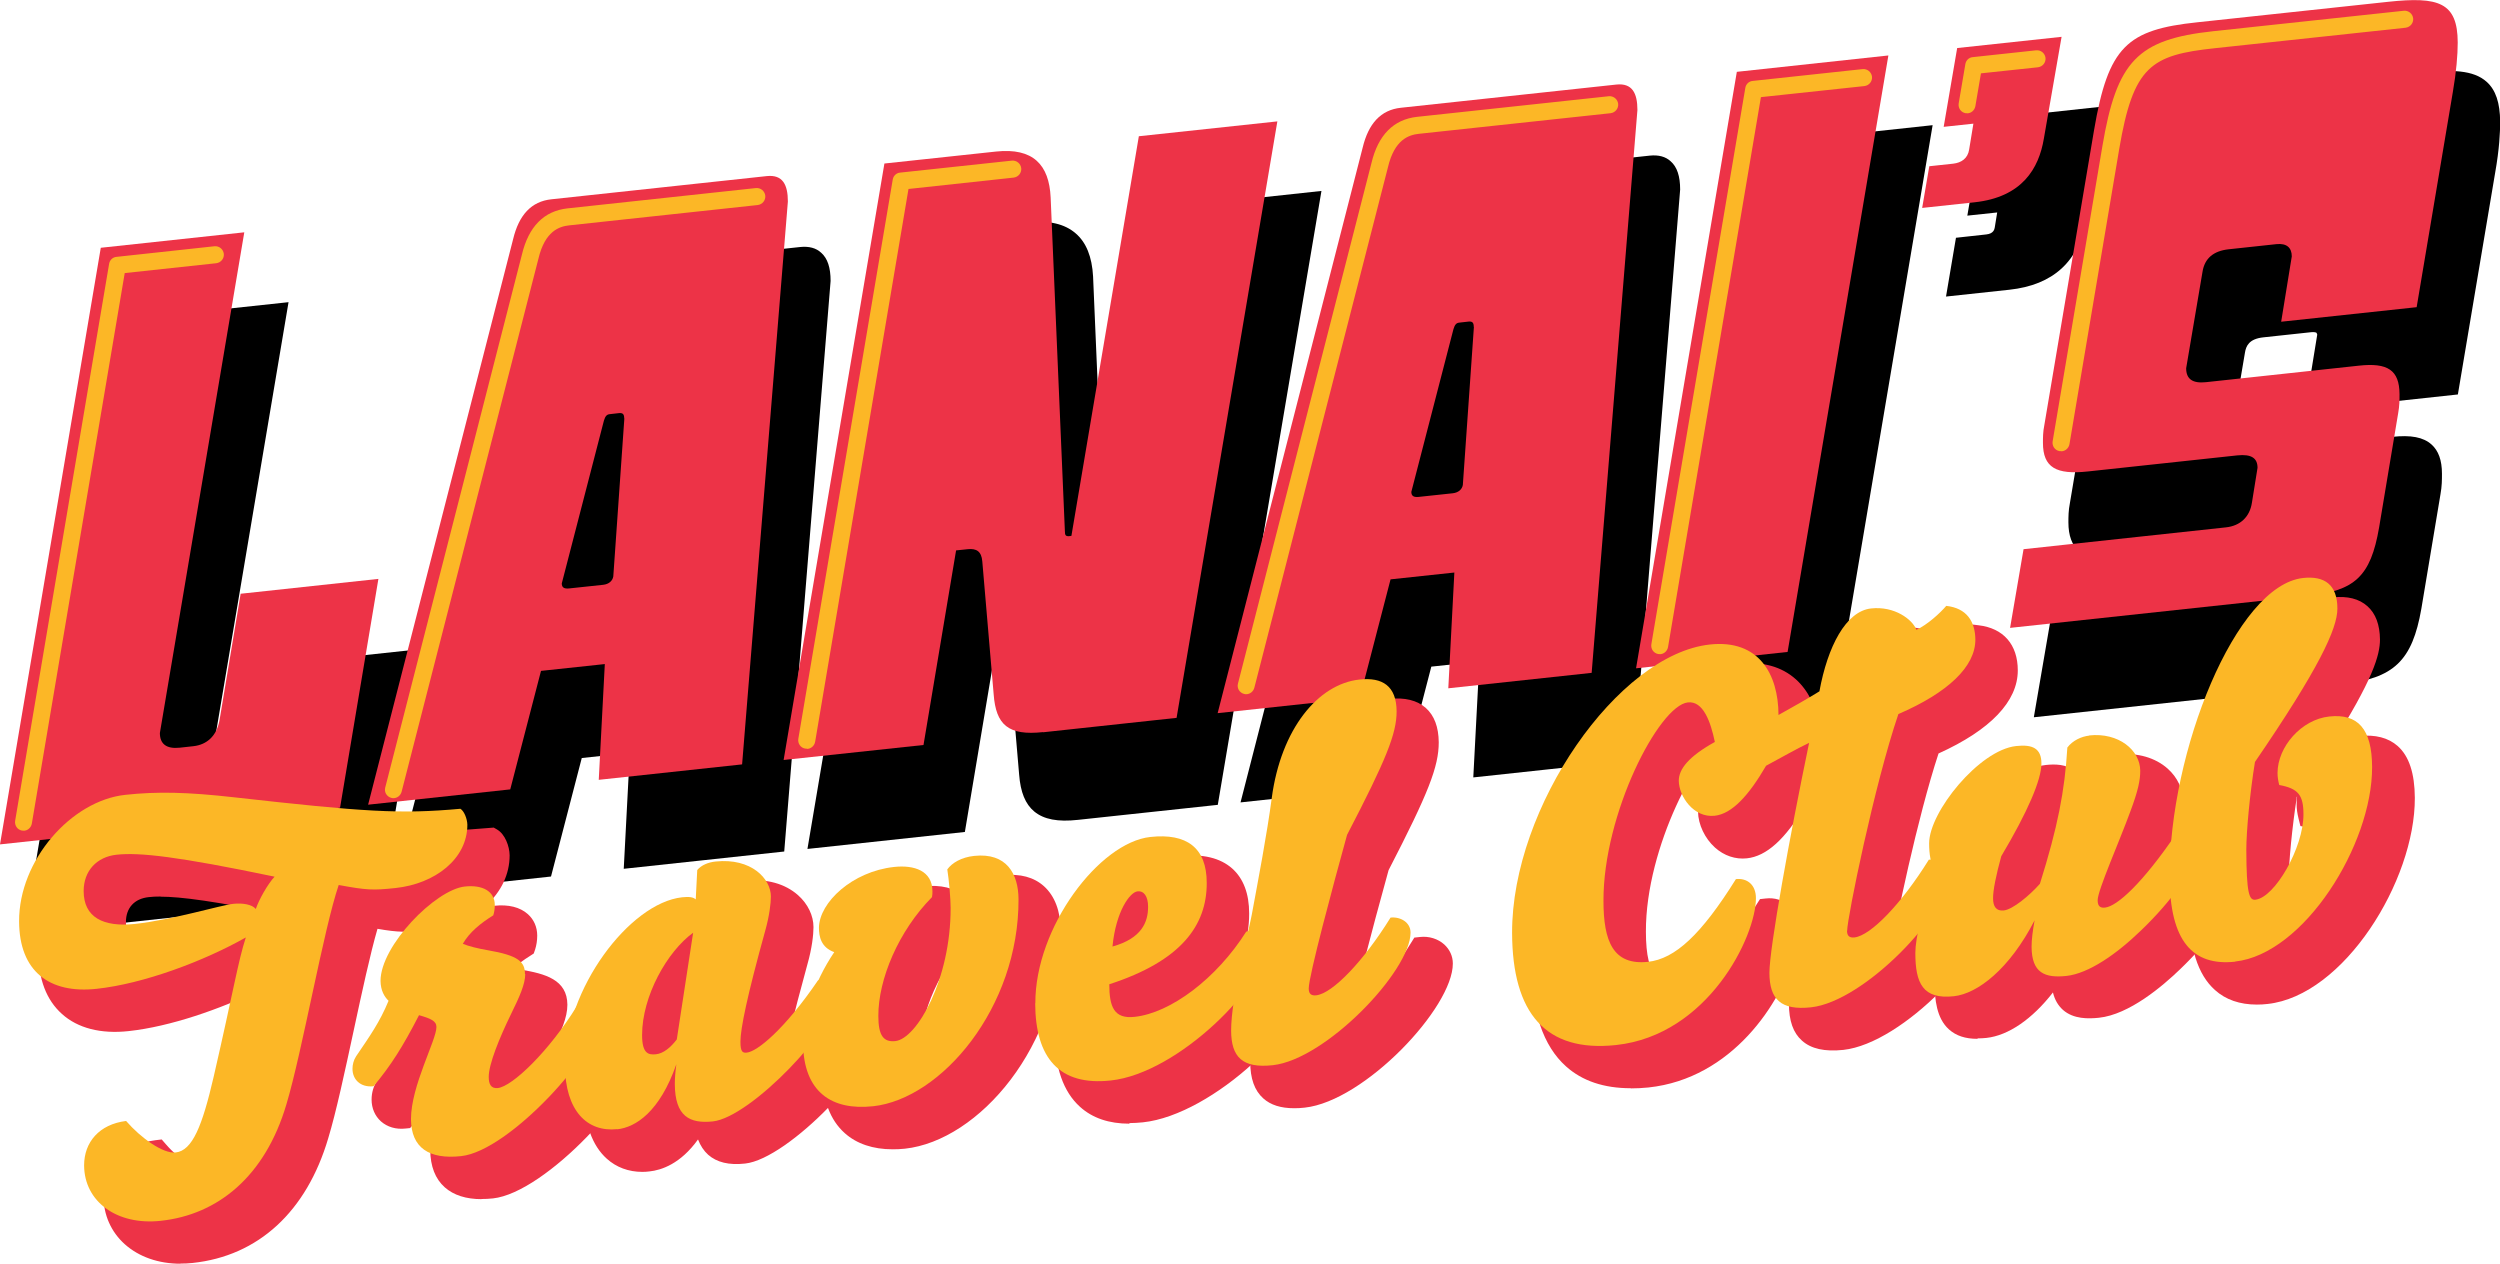
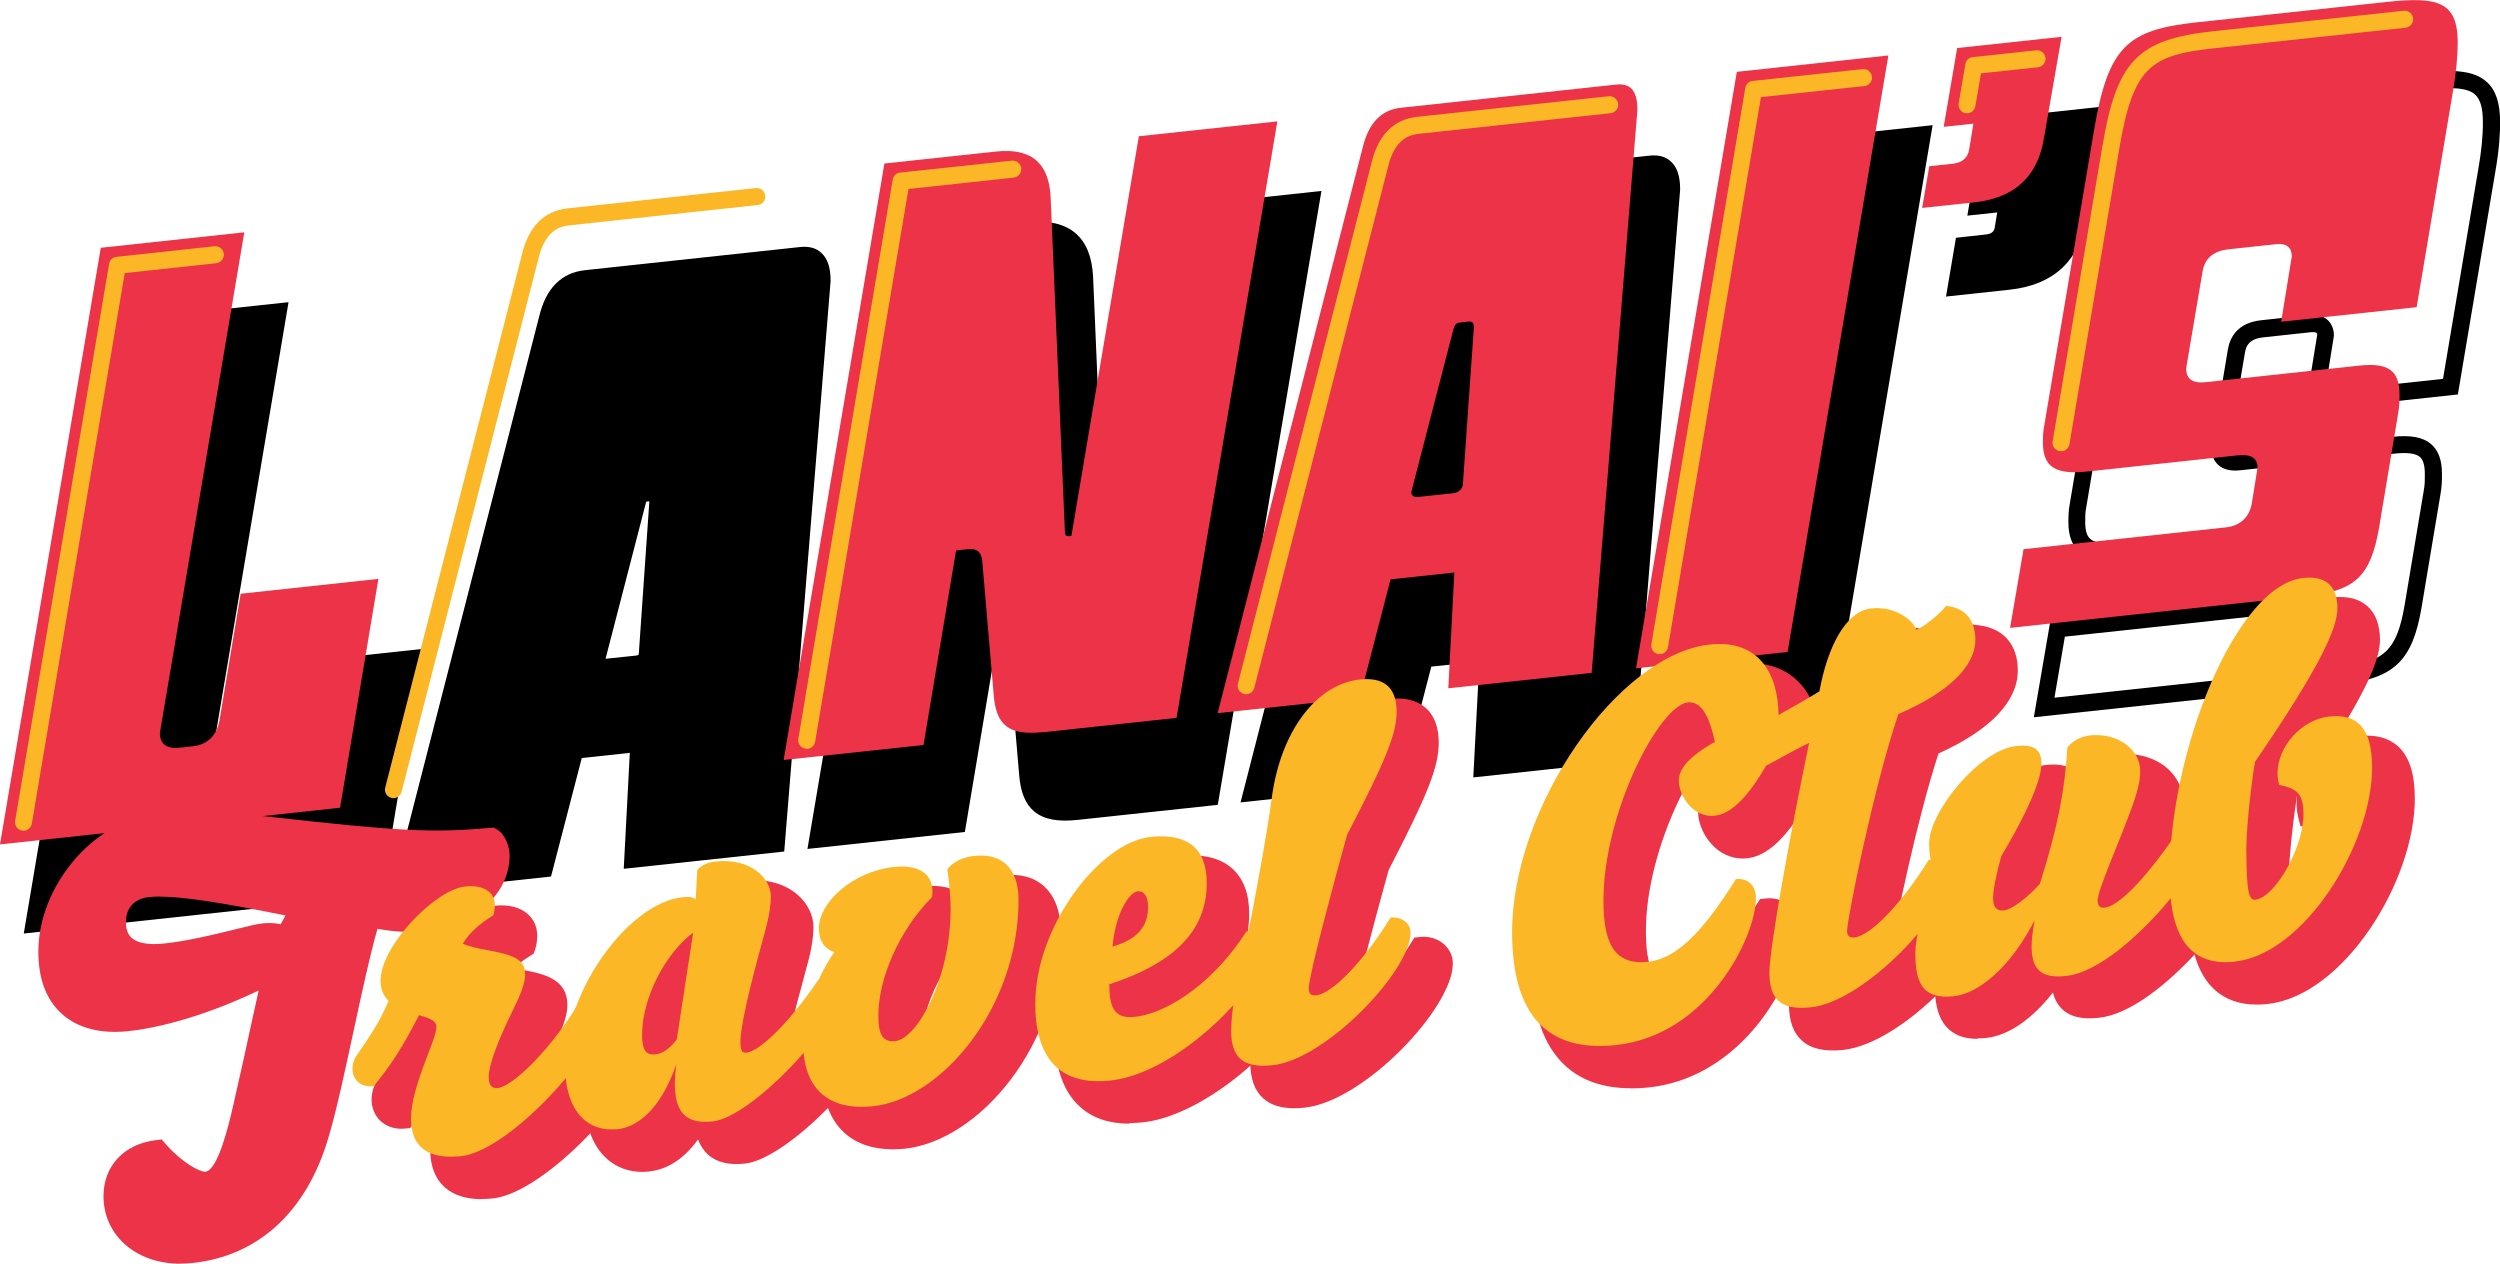
<svg xmlns="http://www.w3.org/2000/svg" viewBox="0 0 164.97 83.39" data-sanitized-data-name="Layer 2" data-name="Layer 2" id="Layer_2">
  <defs>
    <style>
      .cls-1 {
        fill: #000;
      }

      .cls-1, .cls-2, .cls-3 {
        stroke-width: 0px;
      }

      .cls-2 {
        fill: #ed3347;
      }

      .cls-3 {
        fill: #fcb726;
      }
    </style>
  </defs>
  <g data-sanitized-data-name="Layer 1" data-name="Layer 1" id="Layer_1-2">
    <g>
      <g>
        <g>
          <path d="M2.24,60.95l6.65-39.36,9.47-1.02-5.57,33.04c0,.72.43,1.06,1.3.97l.91-.1c.91-.1,1.53-.69,1.72-1.68l1.4-8.38,9.09-.98-2.53,15.1-22.43,2.41Z" class="cls-1" />
          <path d="M1.57,61.59l6.84-40.51,10.63-1.14-5.69,33.77h0s.02.17.1.24c.09.08.31.11.58.08l.91-.1c.67-.07,1.08-.48,1.23-1.22l1.47-8.79,10.25-1.1-2.72,16.24-23.59,2.54ZM9.37,22.1L2.92,60.32l21.27-2.29,2.34-13.95-7.93.85-1.33,7.96c-.24,1.24-1.04,2.02-2.21,2.14l-.91.1c-.62.07-1.11-.05-1.45-.36-.21-.19-.46-.54-.47-1.17l5.46-32.4-8.31.89Z" class="cls-1" />
        </g>
        <g>
          <path d="M41.75,56.7l.4-7.65-4.21.45-2.03,7.82-9.38,1.01,9.57-37.32c.38-1.58,1.19-2.49,2.53-2.63l14.21-1.53c1.05-.11,1.39.57,1.39,1.68l-3.02,37.14-9.47,1.02ZM43.44,32.84c0-.29-.1-.37-.34-.35l-.62.07c-.19.02-.29.13-.38.43l-2.78,10.74c0,.29.19.36.48.33l2.25-.24c.38-.04.62-.26.67-.55l.73-10.43Z" class="cls-1" />
          <path d="M25.8,58.98l9.78-38.1c.44-1.85,1.46-2.88,3.01-3.05l14.21-1.53c.58-.06,1.05.06,1.39.38.42.37.62.98.62,1.86l-3.06,37.65-10.59,1.14.4-7.65-3.17.34-2.03,7.82-10.57,1.14ZM53.07,17.41s-.1,0-.16,0l-14.21,1.53c-.67.07-1.61.38-2.04,2.2l-9.38,36.54,8.19-.88,2.03-7.82,5.25-.57-.4,7.65,8.35-.9,2.98-36.68c0-.65-.16-.9-.25-.98-.08-.07-.2-.1-.37-.1ZM39.68,44.63c-.27,0-.48-.07-.65-.22-.13-.11-.28-.32-.28-.67l.02-.14,2.78-10.74c.07-.23.25-.78.86-.84l.62-.07c.28-.03.51.03.68.19.27.24.27.6.27.72v.04s-.73,10.43-.73,10.43c-.09.6-.55,1-1.17,1.07l-2.25.24c-.06,0-.11,0-.17,0ZM42.65,33.1s-.01.03-.02.05l-2.67,10.32,2.02-.21s.16-.02.17-.08l.7-10.1-.21.02Z" class="cls-1" />
        </g>
        <g>
          <path d="M71.08,53.55c-2.3.25-3.11-.48-3.26-2.49l-.75-8.77c-.05-.67-.39-.87-.96-.81l-.77.08-2.15,12.84-9.23.99,6.65-39.36,7.37-.79c2.44-.26,3.5.88,3.6,3.03l.94,22.04c0,.24.05.33.29.31l.14-.02,4.45-26.37,9.14-.98-6.65,39.36-8.8.95Z" class="cls-1" />
          <path d="M53.28,56.03l6.84-40.51,7.79-.84c1.32-.15,2.35.1,3.06.71.71.6,1.09,1.56,1.16,2.85l.81,18.99,3.97-23.52,10.29-1.11-6.84,40.51-9.22.99c-1.34.15-2.26-.03-2.89-.55-.59-.49-.91-1.27-1-2.45l-.75-8.77c-.02-.23-.07-.29-.07-.29,0,0-.09-.04-.27-.02l-.34.04-2.15,12.84-10.39,1.12ZM61.08,16.54l-6.45,38.21,8.07-.87,2.15-12.84,1.19-.13c.47-.05.83.04,1.11.27.28.23.44.59.47,1.06l.75,8.77c.06.86.25,1.4.59,1.68.37.31,1.04.41,2.05.3l8.38-.9,6.45-38.21-7.98.86-4.45,26.37-.57.06c-.27.03-.49-.03-.65-.18-.25-.23-.25-.55-.26-.68l-.94-22.02c-.05-.97-.3-1.66-.77-2.05-.47-.4-1.22-.55-2.21-.44l-6.94.75Z" class="cls-1" />
        </g>
        <g>
          <path d="M97.82,50.67l.4-7.65-4.21.45-2.03,7.82-9.38,1.01,9.57-37.32c.38-1.58,1.19-2.49,2.53-2.63l14.21-1.53c1.05-.11,1.39.57,1.39,1.68l-3.02,37.14-9.47,1.02ZM99.5,26.81c0-.29-.1-.37-.34-.35l-.62.07c-.19.02-.29.13-.38.43l-2.78,10.74c0,.29.19.36.48.33l2.25-.24c.38-.04.62-.26.67-.55l.73-10.43Z" class="cls-1" />
          <path d="M81.86,52.95l9.78-38.1c.44-1.85,1.46-2.88,3.01-3.05l14.21-1.53c.58-.06,1.05.06,1.39.38.42.37.62.98.62,1.86l-3.06,37.65-10.59,1.14.4-7.65-3.17.34-2.03,7.82-10.57,1.14ZM109.13,11.38s-.1,0-.16,0l-14.21,1.53c-.67.07-1.61.38-2.04,2.2l-9.38,36.54,8.18-.88,2.03-7.82,5.25-.57-.4,7.65,8.35-.9,2.98-36.68c0-.65-.16-.9-.25-.98-.08-.07-.2-.1-.37-.1ZM95.75,38.6c-.27,0-.48-.07-.65-.22-.13-.11-.28-.32-.28-.67v-.07s.02-.07.02-.07l2.78-10.74c.07-.23.24-.78.86-.84l.62-.07c.28-.03.51.03.68.19.27.24.27.6.27.71v.04s-.73,10.43-.73,10.43c-.09.6-.55,1-1.17,1.07l-2.25.24c-.06,0-.11,0-.17,0ZM98.71,27.07s-.01.03-.02.05l-2.67,10.32,2.02-.21s.16-.02.17-.08l.7-10.1-.21.02Z" class="cls-1" />
        </g>
        <g>
          <path d="M110.2,49.33l6.65-39.36,10-1.08-6.65,39.36-10,1.08Z" class="cls-1" />
          <path d="M109.53,49.97l6.84-40.51,11.16-1.2-6.84,40.51-11.16,1.2ZM117.33,10.48l-6.45,38.21,8.84-.95,6.45-38.21-8.84.95Z" class="cls-1" />
        </g>
        <g>
          <path d="M129.09,18.96l.47-2.75,1.58-.17c.53-.06.96-.34,1.05-.93l.28-1.71-1.96.21.89-5.2,6.89-.74-1.17,6.72c-.33,1.96-1.42,3.86-4.58,4.2l-3.44.37Z" class="cls-1" />
          <path d="M128.41,19.59l.66-3.9,2-.22c.49-.05.54-.35.56-.46l.16-.99-1.97.21,1.09-6.35,8.05-.87-1.3,7.45c-.46,2.78-2.17,4.35-5.07,4.66l-4.18.45ZM130.04,16.72l-.27,1.6,2.71-.29c2.37-.26,3.71-1.48,4.08-3.73l1.04-5.99-5.73.62-.69,4.05,1.96-.21-.4,2.44c-.12.78-.7,1.31-1.54,1.4l-1.16.12Z" class="cls-1" />
        </g>
        <g>
-           <path d="M134.89,46.68l.89-5.2,13.35-1.44c.96-.1,1.58-.7,1.72-1.63l.37-2.3c0-.63-.39-.92-1.34-.82l-9.85,1.06c-2.1.23-2.97-.26-2.97-1.89,0-.34,0-.72.09-1.16l3.28-19.46c.94-5.54,2.18-6.64,6.82-7.13l12.58-1.35c3.35-.36,4.59.03,4.6,2.68,0,.82-.09,1.93-.32,3.26l-2.39,14.21-8.94.96.7-4.31c0-.58-.34-.88-1.01-.81l-3.16.34c-1,.11-1.58.6-1.72,1.48l-1.08,6.37c0,.72.43,1.01,1.3.92l10.09-1.09c1.91-.21,2.68.29,2.69,1.88,0,.38,0,.77-.09,1.26l-1.26,7.55c-.56,3.24-1.61,4.17-4.72,4.5l-19.61,2.11Z" class="cls-1" />
          <path d="M134.21,47.32l1.09-6.35,13.77-1.48c.7-.08,1.12-.47,1.22-1.15l.38-2.31s-.02-.09-.05-.11c-.01-.01-.15-.12-.68-.06l-9.85,1.06c-1.42.15-2.32,0-2.9-.53-.47-.42-.7-1.05-.7-1.92,0-.35,0-.78.1-1.28l3.27-19.44c.95-5.64,2.32-7.06,7.31-7.6l12.58-1.35c2.03-.22,3.46-.19,4.34.6.6.54.88,1.38.89,2.64,0,.66-.05,1.79-.33,3.36l-2.46,14.63-10.1,1.09.82-5.04s-.03-.1-.05-.12c-.03-.02-.13-.06-.34-.04l-3.16.34c-.95.1-1.15.57-1.22,1.01l-1.08,6.38c0,.05.04.16.08.2.06.06.26.1.6.07l10.09-1.09c1.27-.14,2.08.02,2.62.5.46.41.69,1.04.69,1.93,0,.4,0,.82-.1,1.37l-1.26,7.54c-.6,3.44-1.82,4.6-5.21,4.97l-20.35,2.19ZM136.26,41.99l-.69,4.05,18.87-2.03c2.89-.31,3.72-1.1,4.23-4.04l1.26-7.54c.09-.45.08-.8.08-1.17,0-.55-.11-.91-.32-1.1-.28-.25-.85-.32-1.75-.22l-10.09,1.09c-.65.07-1.13-.04-1.47-.35-.29-.26-.45-.64-.45-1.13l1.08-6.47c.13-.79.61-1.78,2.21-1.95l3.16-.34c.51-.05.91.05,1.21.32.19.17.42.49.42,1.05l-.59,3.68,7.79-.84,2.32-13.79c.21-1.17.32-2.29.31-3.16,0-.93-.17-1.5-.51-1.81-.49-.44-1.5-.53-3.47-.32l-12.58,1.35c-4.22.45-5.39,1.17-6.32,6.67l-3.28,19.46c-.09.41-.08.74-.08,1.07,0,.54.11.9.33,1.09.31.28.98.36,2.03.25l9.85-1.06c.7-.08,1.21.03,1.55.34.28.25.42.6.42,1.04l-.38,2.39c-.18,1.18-1,1.97-2.21,2.1l-12.92,1.39Z" class="cls-1" />
        </g>
      </g>
      <g>
        <path d="M0,55.72L6.65,16.35l9.47-1.02-5.57,33.04c0,.72.43,1.06,1.3.97l.91-.1c.91-.1,1.53-.69,1.72-1.68l1.4-8.38,9.09-.98-2.53,15.1L0,55.72Z" class="cls-2" />
-         <path d="M39.51,51.47l.4-7.65-4.21.45-2.03,7.82-9.38,1.01,9.57-37.32c.38-1.58,1.19-2.49,2.53-2.63l14.21-1.53c1.05-.11,1.39.57,1.39,1.68l-3.02,37.14-9.47,1.02ZM41.19,27.61c0-.29-.1-.37-.34-.35l-.62.07c-.19.02-.29.13-.38.43l-2.78,10.74c0,.29.19.36.48.33l2.25-.24c.38-.04.62-.26.67-.55l.73-10.43Z" class="cls-2" />
        <path d="M68.83,48.31c-2.3.25-3.11-.48-3.26-2.49l-.75-8.77c-.05-.67-.39-.87-.96-.81l-.77.08-2.15,12.84-9.23.99,6.65-39.36,7.37-.79c2.44-.26,3.5.87,3.6,3.03l.94,22.04c0,.24.05.33.29.31l.14-.02,4.45-26.37,9.14-.98-6.65,39.36-8.8.95Z" class="cls-2" />
        <path d="M95.57,45.43l.4-7.65-4.21.45-2.03,7.82-9.38,1.01,9.57-37.32c.38-1.58,1.19-2.49,2.53-2.63l14.21-1.53c1.05-.11,1.39.57,1.39,1.68l-3.02,37.14-9.47,1.02ZM97.25,21.57c0-.29-.1-.37-.34-.35l-.62.07c-.19.02-.29.13-.38.43l-2.78,10.74c0,.29.19.36.48.33l2.25-.24c.38-.04.62-.26.67-.55l.73-10.43Z" class="cls-2" />
        <path d="M107.96,44.1l6.65-39.36,10-1.08-6.65,39.36-10,1.08Z" class="cls-2" />
        <path d="M126.84,13.72l.47-2.75,1.58-.17c.53-.06.96-.34,1.05-.93l.28-1.71-1.96.21.89-5.2,6.89-.74-1.17,6.72c-.33,1.96-1.42,3.86-4.58,4.2l-3.44.37Z" class="cls-2" />
        <path d="M132.64,41.44l.89-5.2,13.35-1.44c.96-.1,1.58-.7,1.72-1.63l.37-2.3c0-.63-.39-.92-1.34-.82l-9.85,1.06c-2.1.23-2.97-.26-2.97-1.89,0-.34,0-.72.09-1.16l3.28-19.46c.94-5.54,2.18-6.64,6.82-7.13l12.58-1.35c3.35-.36,4.59.04,4.6,2.68,0,.82-.09,1.93-.32,3.26l-2.39,14.21-8.94.96.7-4.31c0-.58-.34-.88-1.01-.81l-3.16.34c-1,.11-1.58.6-1.72,1.48l-1.08,6.37c0,.72.43,1.01,1.3.92l10.09-1.09c1.91-.21,2.68.29,2.69,1.88,0,.38,0,.77-.09,1.26l-1.26,7.55c-.56,3.24-1.61,4.17-4.72,4.5l-19.61,2.11Z" class="cls-2" />
      </g>
      <path d="M1.55,54.81s-.06,0-.09,0c-.31-.05-.51-.34-.46-.65L7.2,17.41c.04-.25.24-.44.49-.46l6.46-.7c.31-.03.58.19.62.5.03.31-.19.58-.5.62l-6.04.65L2.1,54.35c-.05.27-.28.47-.55.47ZM25.96,52.67s-.09,0-.14-.02c-.3-.08-.48-.38-.4-.68l9.02-35.17c.44-1.85,1.46-2.88,3.01-3.05l12.43-1.34c.31-.03.58.19.62.5.03.31-.19.58-.5.62l-12.43,1.34c-.67.07-1.61.38-2.04,2.2l-9.03,35.18c-.07.25-.29.42-.54.42ZM53.23,49.4s-.06,0-.09,0c-.31-.05-.51-.34-.46-.65l6.23-36.9c.04-.25.24-.44.49-.46l7.37-.79c.31-.03.58.19.62.5.03.31-.19.58-.5.62l-6.94.75-6.16,36.48c-.05.27-.28.47-.55.47ZM82.23,45.81s-.09,0-.14-.02c-.3-.08-.48-.38-.4-.68l8.81-34.35c.44-1.85,1.46-2.88,3.01-3.05l12.65-1.36c.31-.03.58.19.62.5.03.31-.19.58-.5.62l-12.65,1.36c-.67.07-1.61.38-2.04,2.2l-8.82,34.36c-.07.25-.29.42-.54.42ZM109.52,43.16s-.06,0-.09,0c-.31-.05-.51-.34-.46-.65l6.2-36.71c.04-.25.24-.44.49-.46l7.25-.78c.31-.03.58.19.62.5.03.31-.19.58-.5.62l-6.83.73-6.13,36.29c-.05.27-.28.47-.55.47ZM136,29.77s-.06,0-.09,0c-.31-.05-.51-.34-.46-.65l3.28-19.46c.95-5.64,2.32-7.06,7.31-7.6l12.58-1.35c.31-.03.58.19.62.5.03.31-.19.58-.5.62l-12.58,1.35c-4.22.45-5.39,1.17-6.32,6.67l-3.28,19.46c-.05.27-.28.47-.55.47ZM129.81,7.47s-.06,0-.1,0c-.31-.05-.51-.34-.46-.65l.44-2.59c.04-.25.24-.44.49-.46l4.18-.45c.31-.03.58.19.62.5.03.31-.19.58-.5.62l-3.76.4-.37,2.17c-.05.27-.28.47-.55.47Z" class="cls-3" />
      <g>
        <g>
          <g>
            <path d="M12.64,82.59c-2.88.31-5.04-1.26-5.05-3.66,0-1.53,1-2.71,2.77-2.93.98,1.13,2.44,2.17,3.27,2.08,1.11-.12,1.76-1.76,2.51-5,1.33-5.78,1.6-7.57,2.12-9.19-2.77,1.56-6.76,3.06-9.84,3.39-3.12.34-5.11-1.15-5.12-4.45-.02-4.03,3.44-7.97,7.01-8.35,2.12-.23,4.13-.18,7.15.16,8.64.97,11,1.12,14.96.76.24.14.45.65.46,1.05,0,2.27-2.14,3.9-4.74,4.18-1.49.16-1.91.14-3.75-.2-1,2.94-2.39,10.92-3.45,14.47-1.4,4.75-4.52,7.29-8.3,7.69ZM17.45,61.67c.59-.06,1.21.04,1.46.34.21-.62.79-1.65,1.24-2.13-6.42-1.34-8.92-1.61-10.42-1.45-1.32.14-2.18,1.07-2.18,2.4,0,1.73,1.29,2.39,3.37,2.17,2.5-.27,5.69-1.25,6.52-1.33Z" class="cls-2" />
            <path d="M11.91,83.39c-1.45,0-2.74-.45-3.68-1.29-.9-.81-1.4-1.93-1.4-3.17,0-1.98,1.34-3.43,3.43-3.69l.41-.05.27.31c1.02,1.18,2.25,1.85,2.61,1.82.85-.09,1.58-3.23,1.85-4.42.55-2.4.92-4.11,1.2-5.41.19-.87.34-1.55.47-2.13-2.53,1.22-5.81,2.38-8.58,2.68-1.83.2-3.36-.19-4.4-1.13-1.03-.92-1.55-2.29-1.56-4.08-.02-4.34,3.65-8.68,7.69-9.12,2.16-.23,4.21-.19,7.32.16,8.8.99,11.01,1.1,14.8.76l.24-.02.21.12c.54.31.83,1.11.84,1.71,0,2.52-2.27,4.6-5.42,4.94-1.37.15-1.91.15-3.3-.09-.47,1.61-1.03,4.2-1.57,6.71-.57,2.65-1.16,5.4-1.68,7.11-1.43,4.84-4.61,7.77-8.95,8.23-.27.03-.54.04-.81.04ZM10.08,76.83c-1.09.26-1.73,1.03-1.72,2.1,0,.81.31,1.52.9,2.04.77.69,1.97,1,3.31.86h0c3.69-.4,6.4-2.94,7.65-7.15.5-1.66,1.08-4.38,1.65-7,.66-3.04,1.28-5.92,1.81-7.5l.21-.62.65.12c1.78.32,2.11.34,3.53.19,2.02-.22,4.06-1.46,4.06-3.42,0-.08-.02-.17-.05-.26-3.68.31-6.09.17-14.69-.8-2.98-.34-4.94-.38-6.98-.16-3.27.35-6.35,4.04-6.33,7.59,0,1.34.36,2.33,1.05,2.95.71.64,1.82.89,3.22.75,3.17-.34,7.08-1.9,9.55-3.3l.7-.39-.27-.34s-.35-.1-.78-.06h0c-.25.03-.91.19-1.61.36-1.38.34-3.27.8-4.91.98-1.48.16-2.6-.09-3.33-.75-.58-.52-.88-1.26-.89-2.18,0-1.71,1.14-2.98,2.86-3.16,1.5-.16,3.8.03,10.65,1.46l1.33.28-.92.99c-.36.39-.89,1.31-1.08,1.85l-.44,1.34-.03-.04-.18.56c-.29.91-.5,1.9-.89,3.7-.28,1.3-.65,3.02-1.21,5.43-.81,3.49-1.55,5.42-3.18,5.59-1.22.13-2.77-1.12-3.63-2.02ZM10.6,59.16c-.3,0-.56.01-.79.04-.94.1-1.5.71-1.5,1.64,0,.48.12.82.38,1.05.39.35,1.13.48,2.15.37,1.53-.16,3.37-.61,4.71-.94.84-.21,1.45-.36,1.81-.39h0c.2-.02.68-.05,1.16.06.1-.19.21-.39.32-.58-4.69-.95-6.92-1.24-8.25-1.24Z" class="cls-2" />
          </g>
          <g>
            <path d="M36.69,66.3c0,.67-.38,1.51-.93,2.63-.79,1.62-1.48,3.33-1.48,4.16,0,.47.14.78.59.74.97-.1,3.39-2.43,5.22-5.39.87-.09,1.46.38,1.46.88,0,2.1-5.9,8.67-9.09,9.01-2.12.23-3.3-.55-3.31-2.44,0-2.2,1.68-5.21,1.68-6.08,0-.4-.38-.56-1.15-.78-1.07,2.08-1.86,3.33-3,4.69-.87.09-1.39-.45-1.39-1.15,0-.27.07-.57.24-.83.9-1.33,1.55-2.23,2.14-3.66-.28-.27-.52-.68-.53-1.31,0-2.33,3.62-6.02,5.56-6.23,1.18-.13,1.98.32,1.98,1.22,0,.23-.03.47-.1.68-.83.52-1.56,1.1-2.01,1.88.38.16,1.04.32,1.63.42,2.05.35,2.47.77,2.47,1.57Z" class="cls-2" />
            <path d="M31.79,79.13c-1.04,0-1.85-.26-2.44-.78-.63-.56-.95-1.39-.96-2.46,0-1.49.65-3.2,1.17-4.57.17-.45.38-.98.46-1.3-.95,1.79-1.71,2.94-2.76,4.19l-.2.23-.3.03c-.63.07-1.2-.1-1.62-.47-.4-.36-.62-.87-.62-1.44,0-.46.13-.9.37-1.26l.26-.38c.67-.99,1.18-1.73,1.63-2.73-.27-.41-.4-.89-.41-1.43-.01-2.73,3.92-6.74,6.25-6.99.93-.1,1.69.09,2.21.55.4.36.62.85.62,1.42,0,.32-.05.64-.14.92l-.09.26-.23.15c-.45.28-.81.55-1.1.82.15.03.3.06.45.09,1.63.27,3.09.66,3.1,2.32,0,.85-.41,1.77-1.01,2.97-.95,1.94-1.34,3.15-1.39,3.7.79-.43,2.68-2.16,4.39-4.93l.2-.32.37-.04c.69-.07,1.33.11,1.77.5.34.3.53.7.53,1.13,0,2.6-6.3,9.4-9.77,9.77-.26.03-.52.04-.76.04ZM29.3,68.12l.6.17c.68.19,1.7.48,1.7,1.51,0,.45-.21,1.02-.61,2.07-.45,1.18-1.07,2.81-1.07,4.01,0,.62.15,1.06.45,1.33.48.43,1.36.43,2.01.36,2.76-.3,8.42-6.57,8.41-8.25-.01-.01-.11-.08-.28-.11-1.64,2.54-4.14,5.23-5.56,5.39-.49.05-.81-.13-.99-.29-.3-.27-.45-.66-.45-1.2,0-1.08.84-3.04,1.55-4.5.47-.95.85-1.78.85-2.29,0-.23,0-.51-1.83-.82-.27-.05-1.19-.22-1.8-.47l-.8-.33.43-.75c.51-.89,1.3-1.52,1.99-1.98,0-.07.01-.13.01-.2,0-.17-.06-.25-.11-.29-.18-.16-.56-.22-1.03-.17-1.6.17-4.89,3.58-4.88,5.47,0,.43.17.64.29.77l.37.36-.2.48c-.56,1.36-1.17,2.27-1.95,3.42l-.26.38c-.07.1-.11.25-.11.4,0,.09.02.22.11.3.04.04.1.06.16.08.97-1.19,1.69-2.35,2.68-4.27l.29-.56Z" class="cls-2" />
          </g>
          <g>
-             <path d="M42.77,76.55c-1.98.21-3.44-1.2-3.45-4.23-.02-5,4.26-10.69,7.73-11.07.49-.05.73-.01.9.14l.1-1.94c.28-.33.73-.51,1.21-.56,2.36-.25,3.65,1.14,3.65,2.31,0,.43-.1,1.28-.37,2.24-1.2,4.33-1.64,6.48-1.64,7.34,0,.67.14.75.42.72.69-.07,2.49-1.53,4.7-4.77.73-.08,1.29.29,1.29.89,0,2.17-5.73,8.15-8.23,8.42-1.53.16-2.5-.33-2.51-2.46,0-.37.03-.8.1-1.31-1.1,3.15-2.69,4.16-3.91,4.29ZM47.79,63.58c-1.73,1.25-3.38,4.2-3.38,6.76,0,1.23.42,1.32.91,1.27s.97-.44,1.38-.98l1.08-7.05Z" class="cls-2" />
+             <path d="M42.77,76.55c-1.98.21-3.44-1.2-3.45-4.23-.02-5,4.26-10.69,7.73-11.07.49-.05.73-.01.9.14l.1-1.94c.28-.33.73-.51,1.21-.56,2.36-.25,3.65,1.14,3.65,2.31,0,.43-.1,1.28-.37,2.24-1.2,4.33-1.64,6.48-1.64,7.34,0,.67.14.75.42.72.69-.07,2.49-1.53,4.7-4.77.73-.08,1.29.29,1.29.89,0,2.17-5.73,8.15-8.23,8.42-1.53.16-2.5-.33-2.51-2.46,0-.37.03-.8.1-1.31-1.1,3.15-2.69,4.16-3.91,4.29M47.79,63.58c-1.73,1.25-3.38,4.2-3.38,6.76,0,1.23.42,1.32.91,1.27s.97-.44,1.38-.98l1.08-7.05Z" class="cls-2" />
            <path d="M42.38,77.33c-.9,0-1.71-.3-2.34-.87-.96-.86-1.48-2.3-1.48-4.14-.02-5.2,4.38-11.39,8.41-11.83.09,0,.18-.02.27-.02l.07-1.32.16-.2c.38-.46.99-.76,1.72-.83,1.39-.15,2.62.19,3.48.96.64.57,1.01,1.34,1.01,2.1,0,.5-.1,1.4-.4,2.45-.97,3.52-1.51,5.83-1.6,6.86.71-.49,2.06-1.78,3.72-4.21l.2-.29.35-.04c.63-.07,1.19.09,1.6.46.34.31.53.73.53,1.19,0,2.61-6.07,8.88-8.91,9.18-1.07.12-1.87-.08-2.44-.58-.29-.26-.51-.6-.67-1.01-1.15,1.61-2.42,2.03-3.21,2.11h0c-.16.02-.31.03-.47.03ZM47.47,61.98s-.09,0-.34.03c-2.96.32-7.07,5.57-7.05,10.3,0,1.4.34,2.44.98,3.01.42.38.97.53,1.63.46h0c1.24-.13,2.39-1.42,3.18-3.53-.15.06-.31.09-.47.11-.21.02-.75.08-1.2-.32-.49-.44-.55-1.19-.55-1.71-.01-2.94,1.87-6.06,3.69-7.38l.69-.5-.56-.47ZM48.43,64.91l-1,7.45c-.06.47-.09.87-.09,1.21,0,.52.07,1.21.4,1.5.23.21.64.27,1.26.2,2.24-.24,7.55-5.98,7.55-7.66-.03-.05-.08-.09-.14-.11-1.97,2.82-3.87,4.62-5,4.74-.35.04-.64-.05-.86-.25-.35-.31-.4-.78-.4-1.23,0-.65.17-2.14,1.67-7.55.28-.97.35-1.73.35-2.03,0-.32-.19-.69-.5-.97-.53-.48-1.35-.69-2.3-.58-.22.02-.41.08-.55.16l-.11,2.18.13-.1-.52,3.41.13-.39ZM46.65,65.93c-.85,1.28-1.48,2.92-1.48,4.41,0,.27.02.43.04.52,0,0,.01,0,.02,0,.16-.02.43-.17.74-.54l.67-4.38Z" class="cls-2" />
          </g>
          <g>
            <path d="M59.63,75.03c-2.64.28-4.58-.87-4.6-4.21,0-1.67.68-3.91,2.06-5.96-.87-.31-1.01-1.02-1.01-1.62.03-1.67,2.21-3.7,4.95-4,1.35-.15,2.53.26,2.54,1.59,0,.13,0,.27-.03.4-2.21,2.24-3.55,5.42-3.54,7.85,0,1.3.35,1.73,1.12,1.65,1.42-.15,3.66-4.06,3.65-8.79,0-.6-.11-1.85-.22-2.54.31-.43.93-.8,1.77-.89,2.15-.23,2.92,1.19,2.93,2.85.03,7.16-5.09,13.18-9.6,13.67Z" class="cls-2" />
            <path d="M58.9,75.84c-1.29,0-2.37-.36-3.16-1.07-.97-.87-1.46-2.19-1.47-3.94,0-1.74.65-3.83,1.76-5.71-.4-.37-.71-.95-.72-1.87.04-2.23,2.67-4.44,5.63-4.76,1.14-.12,2.06.1,2.66.64.04.04.09.08.13.12v-.04s.18-.25.18-.25c.47-.66,1.31-1.1,2.3-1.2,1.11-.12,2.01.12,2.68.72.71.64,1.09,1.64,1.1,2.89.03,7.62-5.4,13.9-10.28,14.43h0c-.28.03-.55.04-.81.04ZM61.52,59.99c-.13,0-.27,0-.42.02-2.34.25-4.24,1.99-4.27,3.25,0,.6.19.78.5.89l.93.33-.55.82c-1.2,1.78-1.94,3.89-1.93,5.53,0,1.3.33,2.24.96,2.81.62.56,1.56.77,2.79.64,4.14-.45,8.94-6.18,8.91-12.9,0-.8-.21-1.42-.59-1.76-.33-.3-.83-.41-1.49-.34-.48.05-.83.21-1.04.39.09.74.17,1.75.18,2.29.02,5.03-2.35,9.34-4.33,9.55-.54.05-.98-.07-1.32-.37-.56-.5-.64-1.35-.64-2.04-.01-2.65,1.42-5.91,3.58-8.19,0-.02,0-.04,0-.06,0-.35-.12-.5-.21-.58-.2-.18-.59-.28-1.07-.28ZM63.98,61.87c-1.95,2.02-3.24,4.9-3.23,7.22,0,.66.1.86.13.9,0,0,.05,0,.14,0,.77-.08,2.98-3.35,2.96-8.03,0-.02,0-.05,0-.08Z" class="cls-2" />
          </g>
          <g>
            <path d="M70.36,68.25c-.02-5.03,4.23-10.62,7.59-10.98,2.39-.26,3.72.7,3.72,3.03.01,2.8-1.68,5.15-6.43,6.69,0,1.5.32,2.3,1.67,2.15,2.36-.25,5.4-2.51,7.37-5.63.83-.06,1.32.42,1.32.96,0,2.47-5.76,8.39-10.27,8.87-3.4.37-4.97-1.5-4.98-5.1ZM77.1,60.85c-.49.05-1.42,1.29-1.65,3.64,1.94-.54,2.35-1.62,2.35-2.62,0-.7-.28-1.07-.7-1.02Z" class="cls-2" />
            <path d="M74.53,74.15c-1.35,0-2.44-.37-3.26-1.11-1.1-.99-1.67-2.6-1.68-4.8h0c-.02-5.17,4.31-11.32,8.27-11.75,1.5-.16,2.66.12,3.45.82.74.66,1.12,1.66,1.12,2.97.01,3.33-2.08,5.7-6.41,7.23.05.53.15.72.23.78.09.08.29.1.58.07,2.16-.23,5.02-2.45,6.81-5.28l.21-.33.39-.03c.63-.04,1.2.14,1.6.51.34.32.53.75.53,1.2.01,3.06-6.32,9.14-10.95,9.63-.31.03-.6.05-.89.05ZM78.67,57.98c-.2,0-.42.01-.64.04-2.91.31-6.93,5.52-6.91,10.22h0c0,1.75.4,2.98,1.17,3.67.66.59,1.66.82,2.97.68,4.27-.46,9.6-6.17,9.59-8.11,0-.01,0-.05-.05-.09-.03-.03-.07-.05-.12-.07-2.05,3.04-5.16,5.32-7.68,5.59-.75.08-1.34-.07-1.76-.45-.66-.59-.75-1.57-.76-2.46v-.56s.53-.17.53-.17c5.3-1.73,5.91-4.23,5.9-5.96,0-.86-.21-1.48-.61-1.84-.36-.32-.9-.48-1.62-.48ZM74.57,65.53l.11-1.11c.24-2.39,1.22-4.21,2.33-4.33h0c.38-.04.73.07,1,.32.25.22.54.65.54,1.46,0,1.69-.97,2.82-2.91,3.36l-1.07.3ZM77.03,61.86c-.18.26-.4.7-.58,1.33.49-.4.58-.87.58-1.31v-.02Z" class="cls-2" />
          </g>
          <g>
            <path d="M85.95,54.7c.61-4.57,3.06-7.53,5.8-7.82,1.49-.16,2.43.41,2.44,2.1,0,1.47-.68,3.17-3.27,8.15-.92,3.33-2.53,9.31-2.53,10.14,0,.37.18.48.49.45,1.08-.12,3.11-2.24,4.91-5.13.66-.07,1.32.32,1.32.99,0,2.53-5.59,8.37-9.09,8.75-2.01.22-2.74-.54-2.75-2.27,0-2.23,1.09-6.22,1.36-7.65.41-2.21,1.02-5.41,1.32-7.71Z" class="cls-2" />
            <path d="M85.4,73.13c-.88,0-1.55-.21-2.04-.65-.58-.52-.86-1.31-.86-2.42,0-1.76.6-4.41,1.05-6.34.14-.6.26-1.1.32-1.46l.16-.88c.4-2.14.89-4.8,1.15-6.78h0c.63-4.73,3.23-8.13,6.48-8.48,1.04-.11,1.86.09,2.43.6.56.5.84,1.26.85,2.26,0,1.61-.68,3.35-3.31,8.44-1.23,4.44-2.15,8.03-2.41,9.36.85-.52,2.38-2.11,3.91-4.59l.2-.32.37-.04c.59-.07,1.19.12,1.6.49.36.33.57.77.57,1.26.01,2.91-5.83,9.08-9.77,9.51-.25.03-.48.04-.7.04ZM86.71,54.8h0c-.27,2.03-.77,4.71-1.17,6.86l-.16.89c-.07.37-.19.9-.34,1.52-.41,1.75-1.02,4.4-1.01,5.99,0,.65.12,1.08.35,1.29.26.23.78.31,1.55.23,3.26-.35,8.42-5.99,8.41-7.98,0-.04-.01-.08-.06-.13-.03-.03-.06-.05-.1-.07-1.5,2.33-3.67,4.92-5.22,5.08-.48.05-.79-.12-.96-.27-.17-.15-.37-.44-.38-.93,0-.97,1.6-6.9,2.56-10.35l.06-.15c2.5-4.82,3.19-6.5,3.18-7.8,0-.55-.12-.93-.34-1.13-.29-.26-.84-.27-1.25-.22-2.49.27-4.6,3.21-5.13,7.17Z" class="cls-2" />
          </g>
          <g>
            <path d="M123.91,63.45c0,.37.18.48.49.45,1.08-.12,3.11-2.24,4.91-5.13.66-.07,1.32.32,1.32.99,0,2.53-5.59,8.37-9.09,8.75-2.01.22-2.74-.54-2.75-2.27,0-1.63,1.35-9.08,2.62-15.18-.83.39-1.9,1.01-2.84,1.51-1.14,1.96-2.24,3.17-3.39,3.3-1.39.15-2.36-1.28-2.37-2.31,0-.77.65-1.6,2.38-2.56-.28-1.34-.77-2.72-1.78-2.61-1.91.21-5.59,7.34-5.57,13.1.01,2.67.64,4.26,2.93,4.02,1.8-.19,3.53-1.81,5.81-5.46.73-.08,1.32.36,1.32,1.26,0,2.53-3.16,9.04-9.23,9.69-4.65.5-6.84-2.1-6.86-7.39-.03-8.33,7.01-18.39,13.05-19.04,3.23-.35,4.52,1.95,4.53,4.65.97-.54,1.84-1.03,2.7-1.56.54-2.96,1.75-5.29,3.41-5.47,1.56-.17,2.74.74,2.99,1.41.73-.34,1.56-1.1,1.97-1.58,1.35.15,1.91,1.03,1.92,2.23,0,1.77-1.79,3.49-5.08,4.91-1.58,4.64-3.38,13.46-3.38,14.3Z" class="cls-2" />
            <path d="M107.6,71.81c-1.76,0-3.19-.48-4.26-1.44-1.51-1.35-2.28-3.63-2.29-6.77-.03-8.56,7.28-19.11,13.73-19.8,1.53-.16,2.78.18,3.73,1.03.81.73,1.34,1.81,1.55,3.13.46-.26.91-.52,1.35-.79.7-3.46,2.16-5.55,4.02-5.75,1.39-.15,2.61.4,3.3,1.14.44-.31.88-.72,1.17-1.05l.26-.3.4.05c1.64.19,2.59,1.27,2.59,2.98,0,2.04-1.8,3.93-5.23,5.48-1.39,4.22-2.86,11.25-3.17,13.25.84-.51,2.38-2.1,3.92-4.59l.2-.32.37-.04c.59-.06,1.19.12,1.6.49.36.33.57.77.57,1.26.01,2.91-5.83,9.08-9.77,9.51-1.23.13-2.13-.07-2.73-.61-.58-.51-.86-1.31-.86-2.42,0-.58.15-1.79.39-3.33-.89,3.25-4.14,8.25-9.66,8.84-.4.04-.79.06-1.16.06ZM115.48,45.29c-.17,0-.36.01-.55.03-5.69.61-12.39,10.52-12.36,18.28,0,2.7.61,4.59,1.78,5.64.96.86,2.39,1.2,4.24,1,5.57-.6,8.56-6.61,8.55-8.93,0-.2-.05-.35-.13-.43-.01-.01-.02-.02-.04-.03-2.31,3.62-4.1,5.19-6.12,5.41-1.07.11-1.92-.11-2.55-.67-.84-.75-1.22-2.02-1.23-4.1-.02-5.54,3.6-13.58,6.25-13.86,1.89-.2,2.43,2.37,2.61,3.21l.12.55-.5.27c-1.73.95-1.99,1.59-1.99,1.89,0,.34.21.88.61,1.23.28.25.59.36.92.33.79-.08,1.73-1.07,2.81-2.92l.11-.19,1.05-.57c.69-.38,1.41-.77,2.02-1.06l1.38-.65-.31,1.49c-1.28,6.2-2.6,13.52-2.6,15.02,0,.65.12,1.08.35,1.29.26.23.78.31,1.55.23,3.26-.35,8.42-5.99,8.41-7.98,0-.04-.01-.08-.06-.13-.03-.03-.06-.05-.1-.07-1.5,2.33-3.67,4.92-5.22,5.08-.48.05-.79-.12-.96-.27-.17-.15-.37-.44-.38-.93h0c0-1.02,1.89-10.05,3.42-14.55l.11-.32.31-.13c2.94-1.27,4.63-2.81,4.62-4.21,0-.79-.27-1.23-.88-1.4-.52.53-1.26,1.13-1.92,1.44l-.76.36-.29-.79c-.11-.31-.93-1.05-2.19-.91-1.15.12-2.23,2.03-2.75,4.85l-.06.34-.29.18c-.87.53-1.75,1.03-2.73,1.57l-1.13.62v-1.29c-.01-1.44-.41-2.59-1.14-3.24-.5-.45-1.17-.68-2-.68ZM113.51,49.14s0,0-.01,0c-1.24.13-4.91,6.67-4.89,12.34,0,1.57.24,2.54.72,2.97.29.26.74.36,1.37.29,1.52-.16,3.14-1.74,5.24-5.1l.2-.31.37-.04c.59-.07,1.13.1,1.53.46.29.26.64.74.64,1.56,0,.03,0,.05,0,.08.46-2.74,1.11-6.11,1.67-8.91-.18.1-.36.2-.54.3l-.68.37c-1.33,2.24-2.56,3.35-3.86,3.49-.75.08-1.5-.17-2.1-.71-.67-.6-1.11-1.53-1.12-2.36,0-1.05.72-1.99,2.27-2.94-.31-1.15-.64-1.47-.81-1.47Z" class="cls-2" />
          </g>
          <g>
            <path d="M139.89,50.56c1.94-.21,3.37.97,3.37,2.34,0,.6-.13,1.28-.65,2.67-.72,1.98-2.17,5.23-2.16,5.87,0,.43.21.51.49.48.8-.09,2.46-1.6,4.67-4.84.73-.08,1.42.28,1.43.88,0,1.2-1.72,3.55-3.73,5.47-1.63,1.57-3.46,2.84-4.92,3-1.42.15-2.29-.19-2.3-1.92,0-.47.07-1.04.2-1.75-1.65,3.21-3.76,4.84-5.33,5.01-2.05.22-2.54-.86-2.54-2.86,0-1,.47-2.98,1.37-5.21-.38-.66-.46-1.35-.46-2.02,0-2.07,3.31-6.16,5.74-6.42,1.08-.12,1.67.15,1.67,1.15,0,1.07-.89,3.16-2.65,6.12-.34,1.24-.55,2.26-.54,2.79,0,.53.21.84.7.79.59-.06,1.7-.98,2.39-1.76,1.17-3.73,1.64-6.11,1.81-8.99.35-.47.93-.73,1.45-.79Z" class="cls-2" />
            <path d="M130.48,68.55c-.79,0-1.4-.2-1.87-.62-.83-.74-.94-2.01-.95-3.03,0-1.13.49-3.09,1.3-5.18-.33-.74-.38-1.47-.38-2.06,0-2.46,3.57-6.87,6.42-7.18.56-.06,1.37-.08,1.94.43.38.34.57.84.58,1.48,0,1.23-.91,3.39-2.7,6.42-.3,1.11-.49,2.03-.49,2.47.36-.17,1.03-.67,1.64-1.33,1.11-3.58,1.56-5.86,1.72-8.65v-.23s.15-.18.15-.18c.44-.6,1.18-1.01,1.99-1.1h0c1.23-.13,2.4.21,3.21.93.65.58,1.01,1.35,1.01,2.16,0,.77-.19,1.56-.7,2.94-.25.69-.59,1.54-.93,2.39-.35.87-.79,1.96-1.02,2.65.66-.49,1.87-1.68,3.6-4.22l.2-.29.35-.04c.66-.07,1.32.12,1.75.5.33.3.52.7.52,1.13,0,1.65-2.13,4.27-3.96,6.02-1.14,1.1-3.35,2.99-5.36,3.2-.68.07-1.67.1-2.37-.52-.32-.29-.54-.66-.66-1.15-1.36,1.75-2.93,2.84-4.39,3-.2.02-.39.03-.57.03ZM135.5,51.99c-.09,0-.21,0-.35.02-1.99.21-5.06,3.94-5.05,5.66,0,.54.05,1.11.35,1.64l.19.32-.14.35c-.91,2.27-1.32,4.11-1.31,4.93,0,1.02.15,1.64.44,1.9.23.2.65.27,1.26.21,1.15-.12,3.08-1.4,4.73-4.6l.1-.19c-.46.33-.95.61-1.39.65-.53.05-.87-.14-1.07-.31-.31-.28-.47-.69-.47-1.23,0-.76.31-2.05.57-3l.08-.19c2.3-3.86,2.54-5.29,2.54-5.73,0-.23-.05-.33-.07-.34,0,0-.09-.07-.41-.07ZM137.7,59.48l-.65,3.42c-.13.67-.19,1.2-.19,1.61,0,.36.05.83.26,1.02.18.16.58.21,1.19.14,1.14-.12,2.77-1.14,4.47-2.79,2.16-2.07,3.5-4.16,3.49-4.92-.02-.02-.11-.08-.27-.11-1.31,1.87-3.48,4.66-4.98,4.82-.38.04-.7-.05-.95-.27-.25-.23-.38-.55-.38-.97,0-.51.37-1.49,1.29-3.79.33-.83.67-1.66.92-2.34.5-1.36.6-1.94.6-2.41,0-.37-.18-.74-.5-1.03-.49-.44-1.23-.64-2.03-.55h0c-.3.03-.59.16-.79.34-.16,2.53-.58,4.76-1.49,7.82Z" class="cls-2" />
          </g>
          <g>
            <path d="M149.53,65.49c-2.81.3-4.31-1.37-4.32-5.6-.03-8.26,4.37-19.24,8.81-19.72,1.39-.15,2.26.42,2.26,2.02,0,1.33-1.23,3.97-5.44,10.12-.34,2.1-.57,4.6-.57,5.79.01,2.9.19,3.35.6,3.3,1.28-.14,3.18-3.44,3.17-5.64,0-1.27-.35-1.7-1.6-1.93-.07-.29-.11-.52-.11-.79,0-1.73,1.58-3.54,3.42-3.73,1.87-.2,2.81.8,2.82,3.33.02,5.13-4.5,12.35-9.04,12.84Z" class="cls-2" />
            <path d="M148.92,66.29c-1.12,0-2.05-.32-2.76-.96-1.14-1.02-1.7-2.8-1.71-5.43-.03-8.57,4.43-19.93,9.49-20.48.97-.1,1.73.09,2.28.58.55.49.82,1.23.83,2.2,0,1.01-.44,2.62-3.26,7.06.57-.37,1.22-.62,1.89-.69,1.06-.11,1.92.11,2.54.66.75.67,1.12,1.79,1.13,3.42.02,5.48-4.69,13.06-9.72,13.6h0c-.24.03-.47.04-.69.04ZM154.42,40.92c-.11,0-.22,0-.32.02-3.75.4-8.16,10.68-8.13,18.95,0,2.15.41,3.59,1.21,4.3.53.47,1.27.65,2.27.54,4.17-.45,8.38-7.41,8.36-12.08,0-1.15-.21-1.92-.62-2.29-.29-.26-.73-.35-1.36-.28-1.41.15-2.75,1.6-2.74,2.97,0,.06,0,.11,0,.17,1.21.36,1.7,1.11,1.7,2.55,0,2.42-2.02,6.21-3.85,6.4-.41.04-.68-.12-.84-.26-.47-.43-.6-1.21-.61-3.8,0-1.3.24-3.84.58-5.92l.03-.17.1-.14c3.63-5.3,5.32-8.38,5.31-9.69,0-.36-.06-.83-.32-1.07-.19-.17-.49-.22-.78-.22ZM151.56,52.61c-.3,1.94-.54,4.33-.53,5.5,0,1.28.04,1.99.09,2.38.81-.64,2.16-2.94,2.15-4.71,0-.91-.09-1.02-.98-1.18l-.49-.09-.12-.48c-.09-.37-.13-.65-.13-.96,0-.17.01-.34.03-.51-.01.02-.03.04-.04.06Z" class="cls-2" />
          </g>
        </g>
        <g>
-           <path d="M10.6,80.56c-2.88.31-5.04-1.26-5.05-3.66,0-1.53,1-2.71,2.77-2.93.98,1.13,2.44,2.17,3.27,2.08,1.11-.12,1.76-1.76,2.51-5,1.33-5.78,1.6-7.57,2.12-9.19-2.77,1.57-6.76,3.06-9.84,3.39-3.12.34-5.11-1.15-5.12-4.45-.02-4.03,3.44-7.97,7.01-8.35,2.12-.23,4.13-.18,7.15.16,8.64.97,11,1.12,14.96.76.24.14.45.65.46,1.05,0,2.27-2.14,3.9-4.74,4.18-1.49.16-1.91.14-3.75-.2-1,2.94-2.39,10.92-3.45,14.47-1.4,4.75-4.52,7.29-8.3,7.69ZM15.42,59.64c.59-.06,1.21.04,1.46.34.21-.62.79-1.65,1.24-2.13-6.42-1.34-8.92-1.61-10.42-1.45-1.32.14-2.18,1.07-2.18,2.4,0,1.73,1.29,2.39,3.37,2.17,2.5-.27,5.69-1.25,6.52-1.33Z" class="cls-3" />
          <path d="M34.66,64.27c0,.67-.38,1.51-.93,2.63-.79,1.62-1.48,3.33-1.48,4.16,0,.47.14.78.59.74.97-.1,3.39-2.43,5.22-5.4.87-.09,1.46.38,1.46.88,0,2.1-5.9,8.67-9.09,9.01-2.12.23-3.3-.55-3.31-2.44,0-2.2,1.68-5.21,1.68-6.08,0-.4-.38-.56-1.15-.78-1.07,2.08-1.86,3.33-3,4.69-.87.09-1.39-.45-1.39-1.15,0-.27.07-.57.24-.83.9-1.33,1.55-2.23,2.14-3.66-.28-.27-.52-.68-.53-1.31,0-2.33,3.62-6.02,5.56-6.23,1.18-.13,1.98.32,1.98,1.22,0,.23-.03.47-.1.68-.83.52-1.56,1.1-2.01,1.88.38.16,1.04.32,1.63.42,2.05.35,2.47.77,2.47,1.57Z" class="cls-3" />
          <path d="M40.73,74.51c-1.98.21-3.44-1.2-3.45-4.23-.02-5,4.26-10.69,7.73-11.07.49-.05.73-.01.9.14l.1-1.94c.28-.33.73-.51,1.21-.56,2.36-.25,3.65,1.14,3.65,2.31,0,.43-.1,1.28-.37,2.24-1.2,4.33-1.64,6.48-1.64,7.34,0,.67.14.75.42.72.69-.07,2.49-1.53,4.7-4.77.73-.08,1.28.3,1.29.89,0,2.17-5.73,8.15-8.23,8.42-1.53.16-2.5-.33-2.51-2.46,0-.37.03-.8.1-1.31-1.1,3.15-2.69,4.16-3.9,4.29ZM45.75,61.54c-1.73,1.25-3.38,4.2-3.38,6.76,0,1.23.42,1.32.91,1.27.49-.05.97-.44,1.38-.98l1.08-7.05Z" class="cls-3" />
          <path d="M57.59,73c-2.64.28-4.58-.87-4.6-4.21,0-1.67.68-3.91,2.06-5.96-.87-.31-1.01-1.02-1.01-1.62.03-1.67,2.21-3.7,4.95-4,1.35-.15,2.53.26,2.54,1.59,0,.13,0,.27-.03.4-2.21,2.24-3.55,5.42-3.54,7.85,0,1.3.35,1.73,1.12,1.65,1.42-.15,3.66-4.06,3.65-8.79,0-.6-.11-1.85-.22-2.54.31-.43.93-.8,1.77-.89,2.15-.23,2.92,1.19,2.93,2.85.03,7.16-5.09,13.18-9.6,13.67Z" class="cls-3" />
          <path d="M68.32,66.21c-.02-5.03,4.23-10.62,7.59-10.98,2.39-.26,3.72.7,3.72,3.03.01,2.8-1.68,5.15-6.43,6.69,0,1.5.32,2.3,1.67,2.15,2.36-.25,5.4-2.51,7.37-5.63.83-.06,1.32.42,1.32.96,0,2.47-5.76,8.39-10.27,8.87-3.4.37-4.97-1.5-4.98-5.1ZM75.06,58.82c-.49.05-1.42,1.29-1.65,3.64,1.94-.54,2.35-1.62,2.35-2.62,0-.7-.28-1.07-.7-1.02Z" class="cls-3" />
          <path d="M83.92,52.66c.61-4.57,3.06-7.53,5.8-7.82,1.49-.16,2.43.41,2.44,2.1,0,1.47-.68,3.17-3.27,8.15-.92,3.33-2.53,9.31-2.53,10.14,0,.37.18.48.49.45,1.08-.12,3.11-2.23,4.91-5.13.66-.07,1.32.32,1.32.99,0,2.53-5.59,8.37-9.09,8.75-2.01.22-2.74-.54-2.75-2.27,0-2.23,1.09-6.22,1.36-7.65.41-2.21,1.02-5.41,1.32-7.71Z" class="cls-3" />
          <path d="M121.88,61.41c0,.37.18.48.49.45,1.08-.12,3.11-2.23,4.91-5.13.66-.07,1.32.32,1.32.99,0,2.53-5.59,8.37-9.09,8.75-2.01.22-2.74-.54-2.75-2.27,0-1.63,1.35-9.08,2.62-15.18-.83.39-1.9,1.01-2.84,1.51-1.14,1.96-2.24,3.17-3.39,3.3-1.39.15-2.36-1.28-2.37-2.31,0-.77.65-1.6,2.38-2.56-.28-1.34-.77-2.72-1.78-2.61-1.91.21-5.59,7.34-5.57,13.1,0,2.67.64,4.26,2.93,4.02,1.8-.19,3.53-1.81,5.81-5.46.73-.08,1.32.36,1.32,1.26,0,2.53-3.16,9.04-9.23,9.69-4.65.5-6.84-2.1-6.86-7.39-.03-8.33,7.01-18.39,13.05-19.04,3.23-.35,4.52,1.95,4.53,4.65.97-.54,1.84-1.03,2.7-1.56.54-2.96,1.75-5.29,3.41-5.47,1.56-.17,2.74.74,2.99,1.41.73-.34,1.56-1.1,1.97-1.58,1.35.15,1.91,1.03,1.92,2.23,0,1.77-1.79,3.49-5.08,4.91-1.58,4.64-3.38,13.46-3.38,14.3Z" class="cls-3" />
          <path d="M137.86,48.53c1.94-.21,3.37.97,3.37,2.34,0,.6-.13,1.28-.65,2.67-.72,1.98-2.17,5.23-2.16,5.87,0,.43.21.51.49.48.8-.09,2.46-1.6,4.67-4.84.73-.08,1.42.28,1.43.88,0,1.2-1.72,3.55-3.73,5.47-1.62,1.57-3.46,2.84-4.92,3-1.42.15-2.29-.19-2.3-1.92,0-.47.07-1.04.2-1.75-1.65,3.21-3.76,4.84-5.33,5.01-2.05.22-2.54-.86-2.54-2.86,0-1,.47-2.98,1.37-5.21-.38-.66-.46-1.35-.46-2.02,0-2.07,3.31-6.16,5.74-6.42,1.08-.12,1.67.15,1.67,1.15,0,1.07-.89,3.16-2.65,6.12-.34,1.24-.55,2.26-.54,2.79,0,.53.21.84.7.79.59-.06,1.7-.98,2.39-1.76,1.17-3.73,1.64-6.11,1.81-8.99.35-.47.93-.73,1.45-.79Z" class="cls-3" />
          <path d="M147.49,63.46c-2.81.3-4.31-1.37-4.32-5.6-.03-8.26,4.37-19.24,8.81-19.72,1.39-.15,2.26.42,2.26,2.02,0,1.33-1.23,3.97-5.44,10.12-.34,2.1-.57,4.6-.57,5.79.01,2.9.19,3.35.6,3.3,1.28-.14,3.18-3.44,3.17-5.64,0-1.27-.35-1.7-1.6-1.93-.07-.29-.11-.52-.11-.79,0-1.73,1.58-3.54,3.42-3.73,1.87-.2,2.81.8,2.82,3.33.02,5.13-4.5,12.35-9.04,12.84Z" class="cls-3" />
        </g>
      </g>
    </g>
  </g>
</svg>